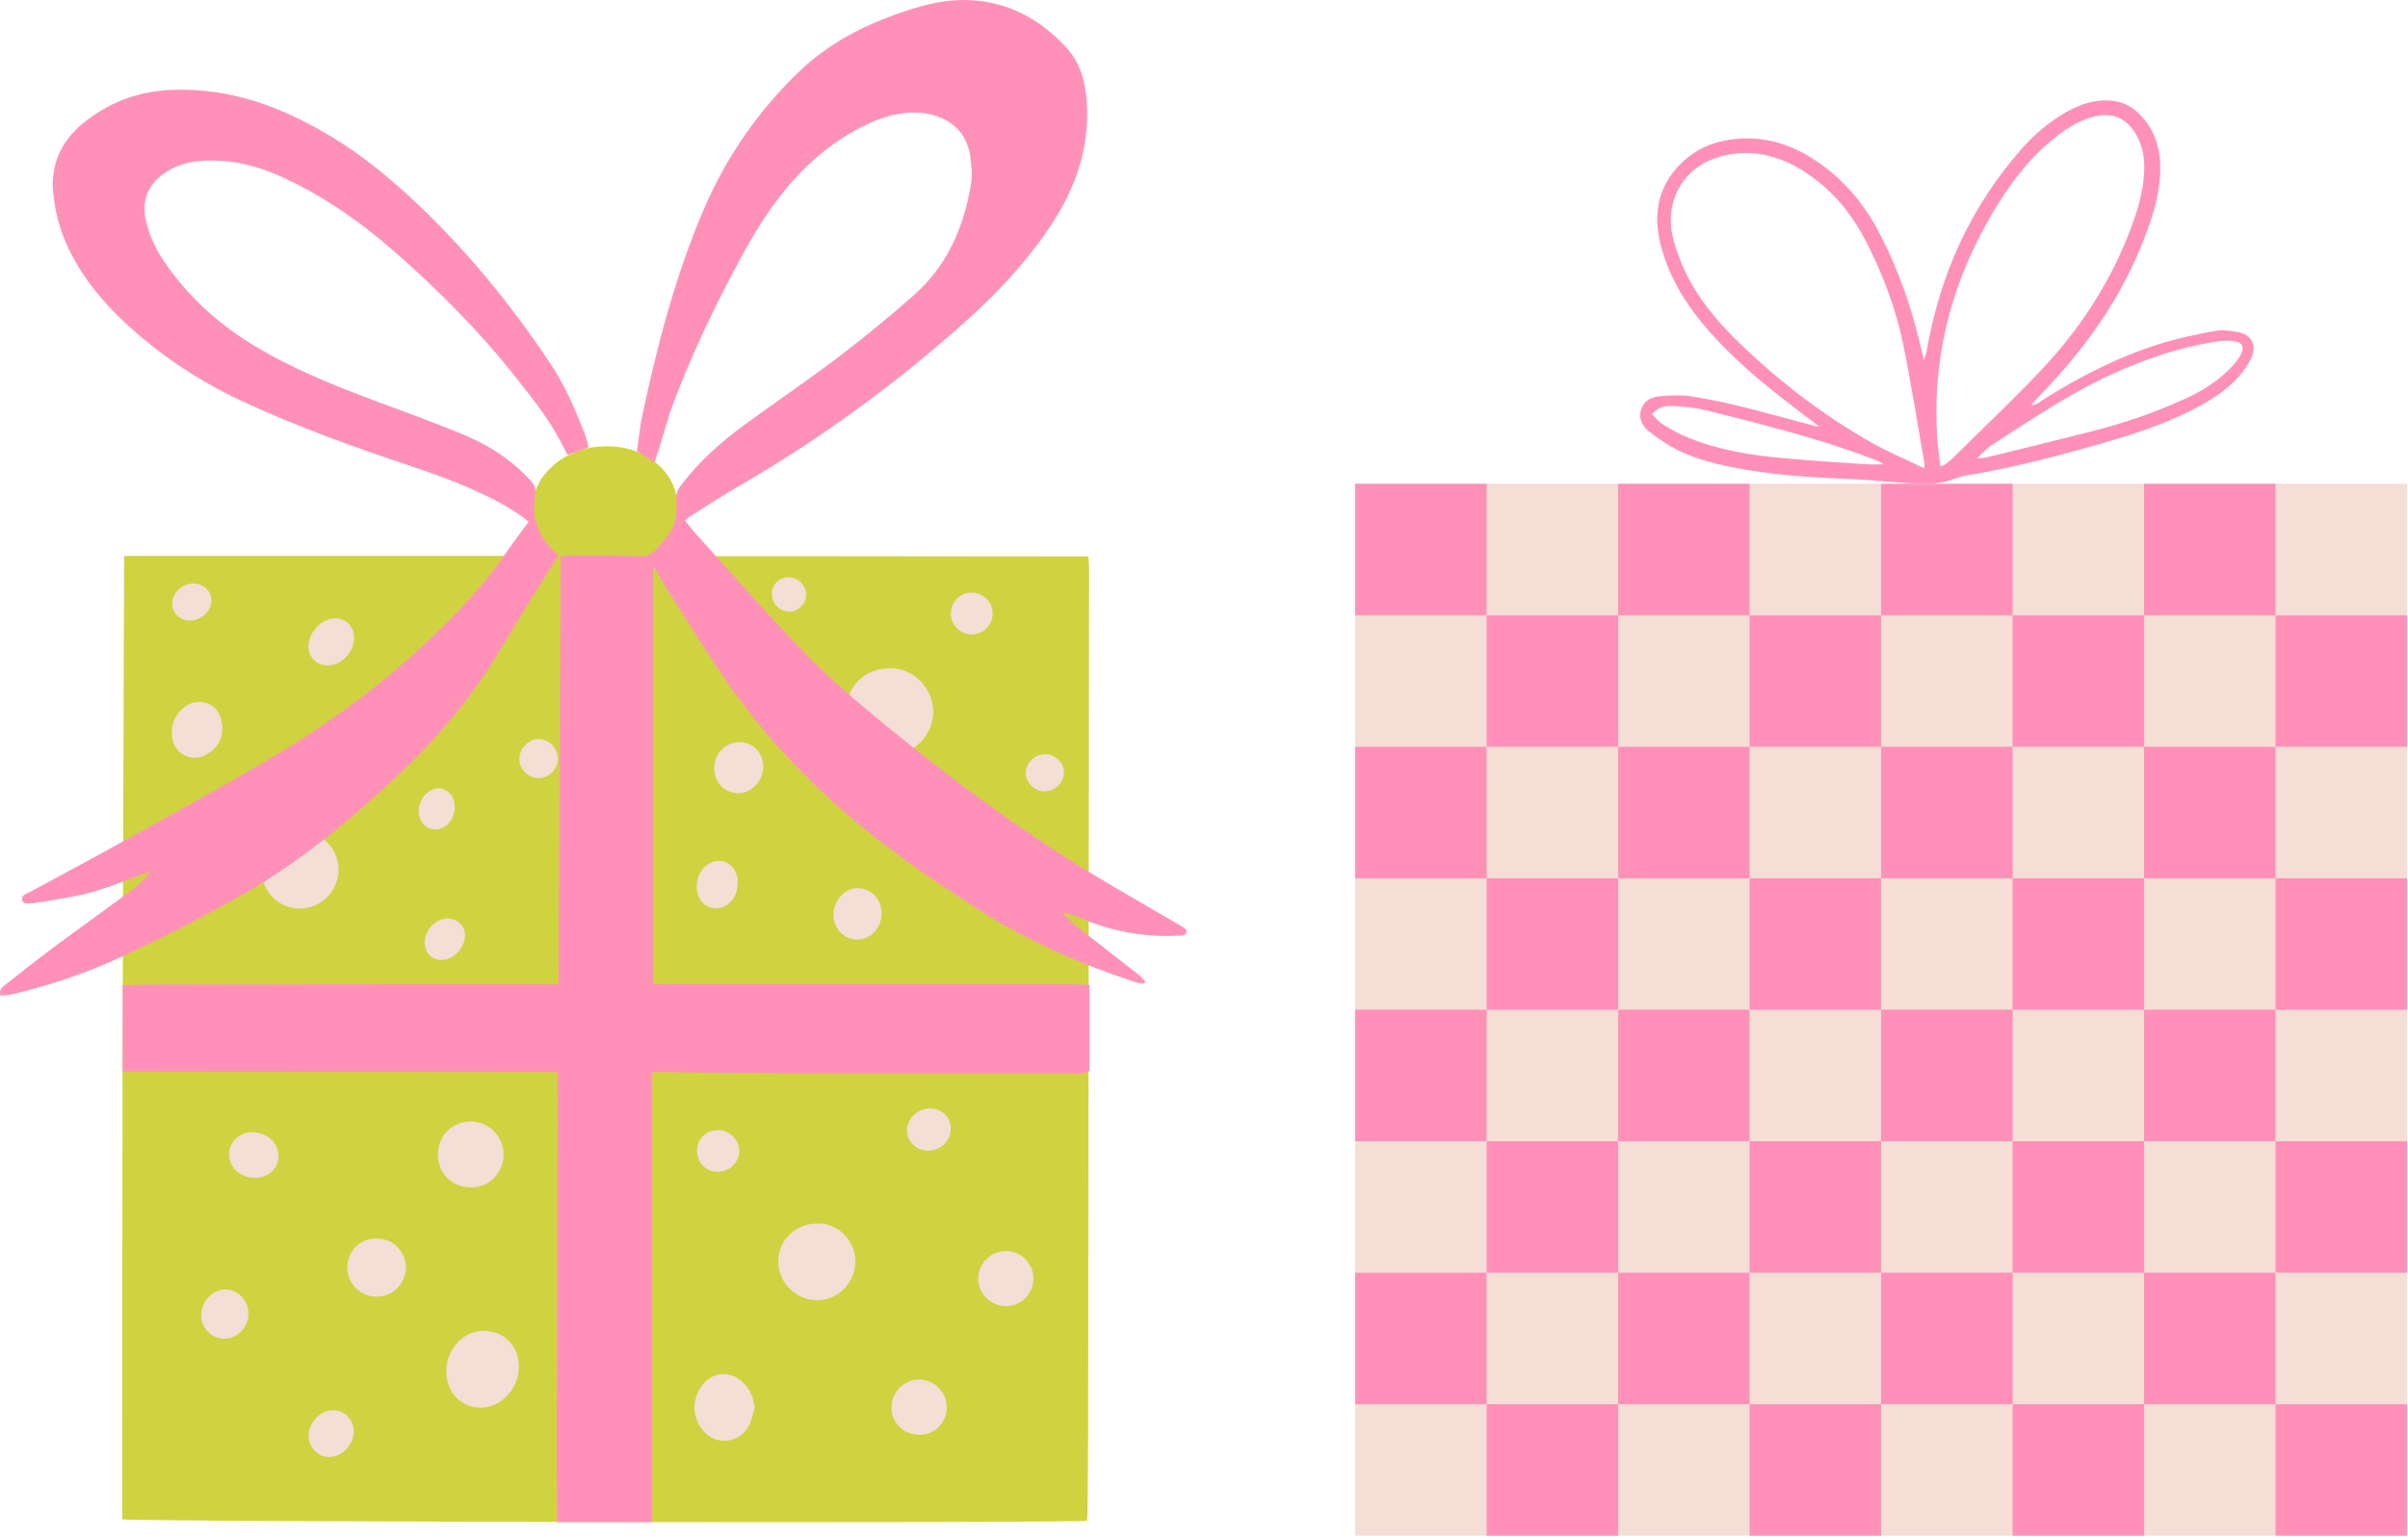
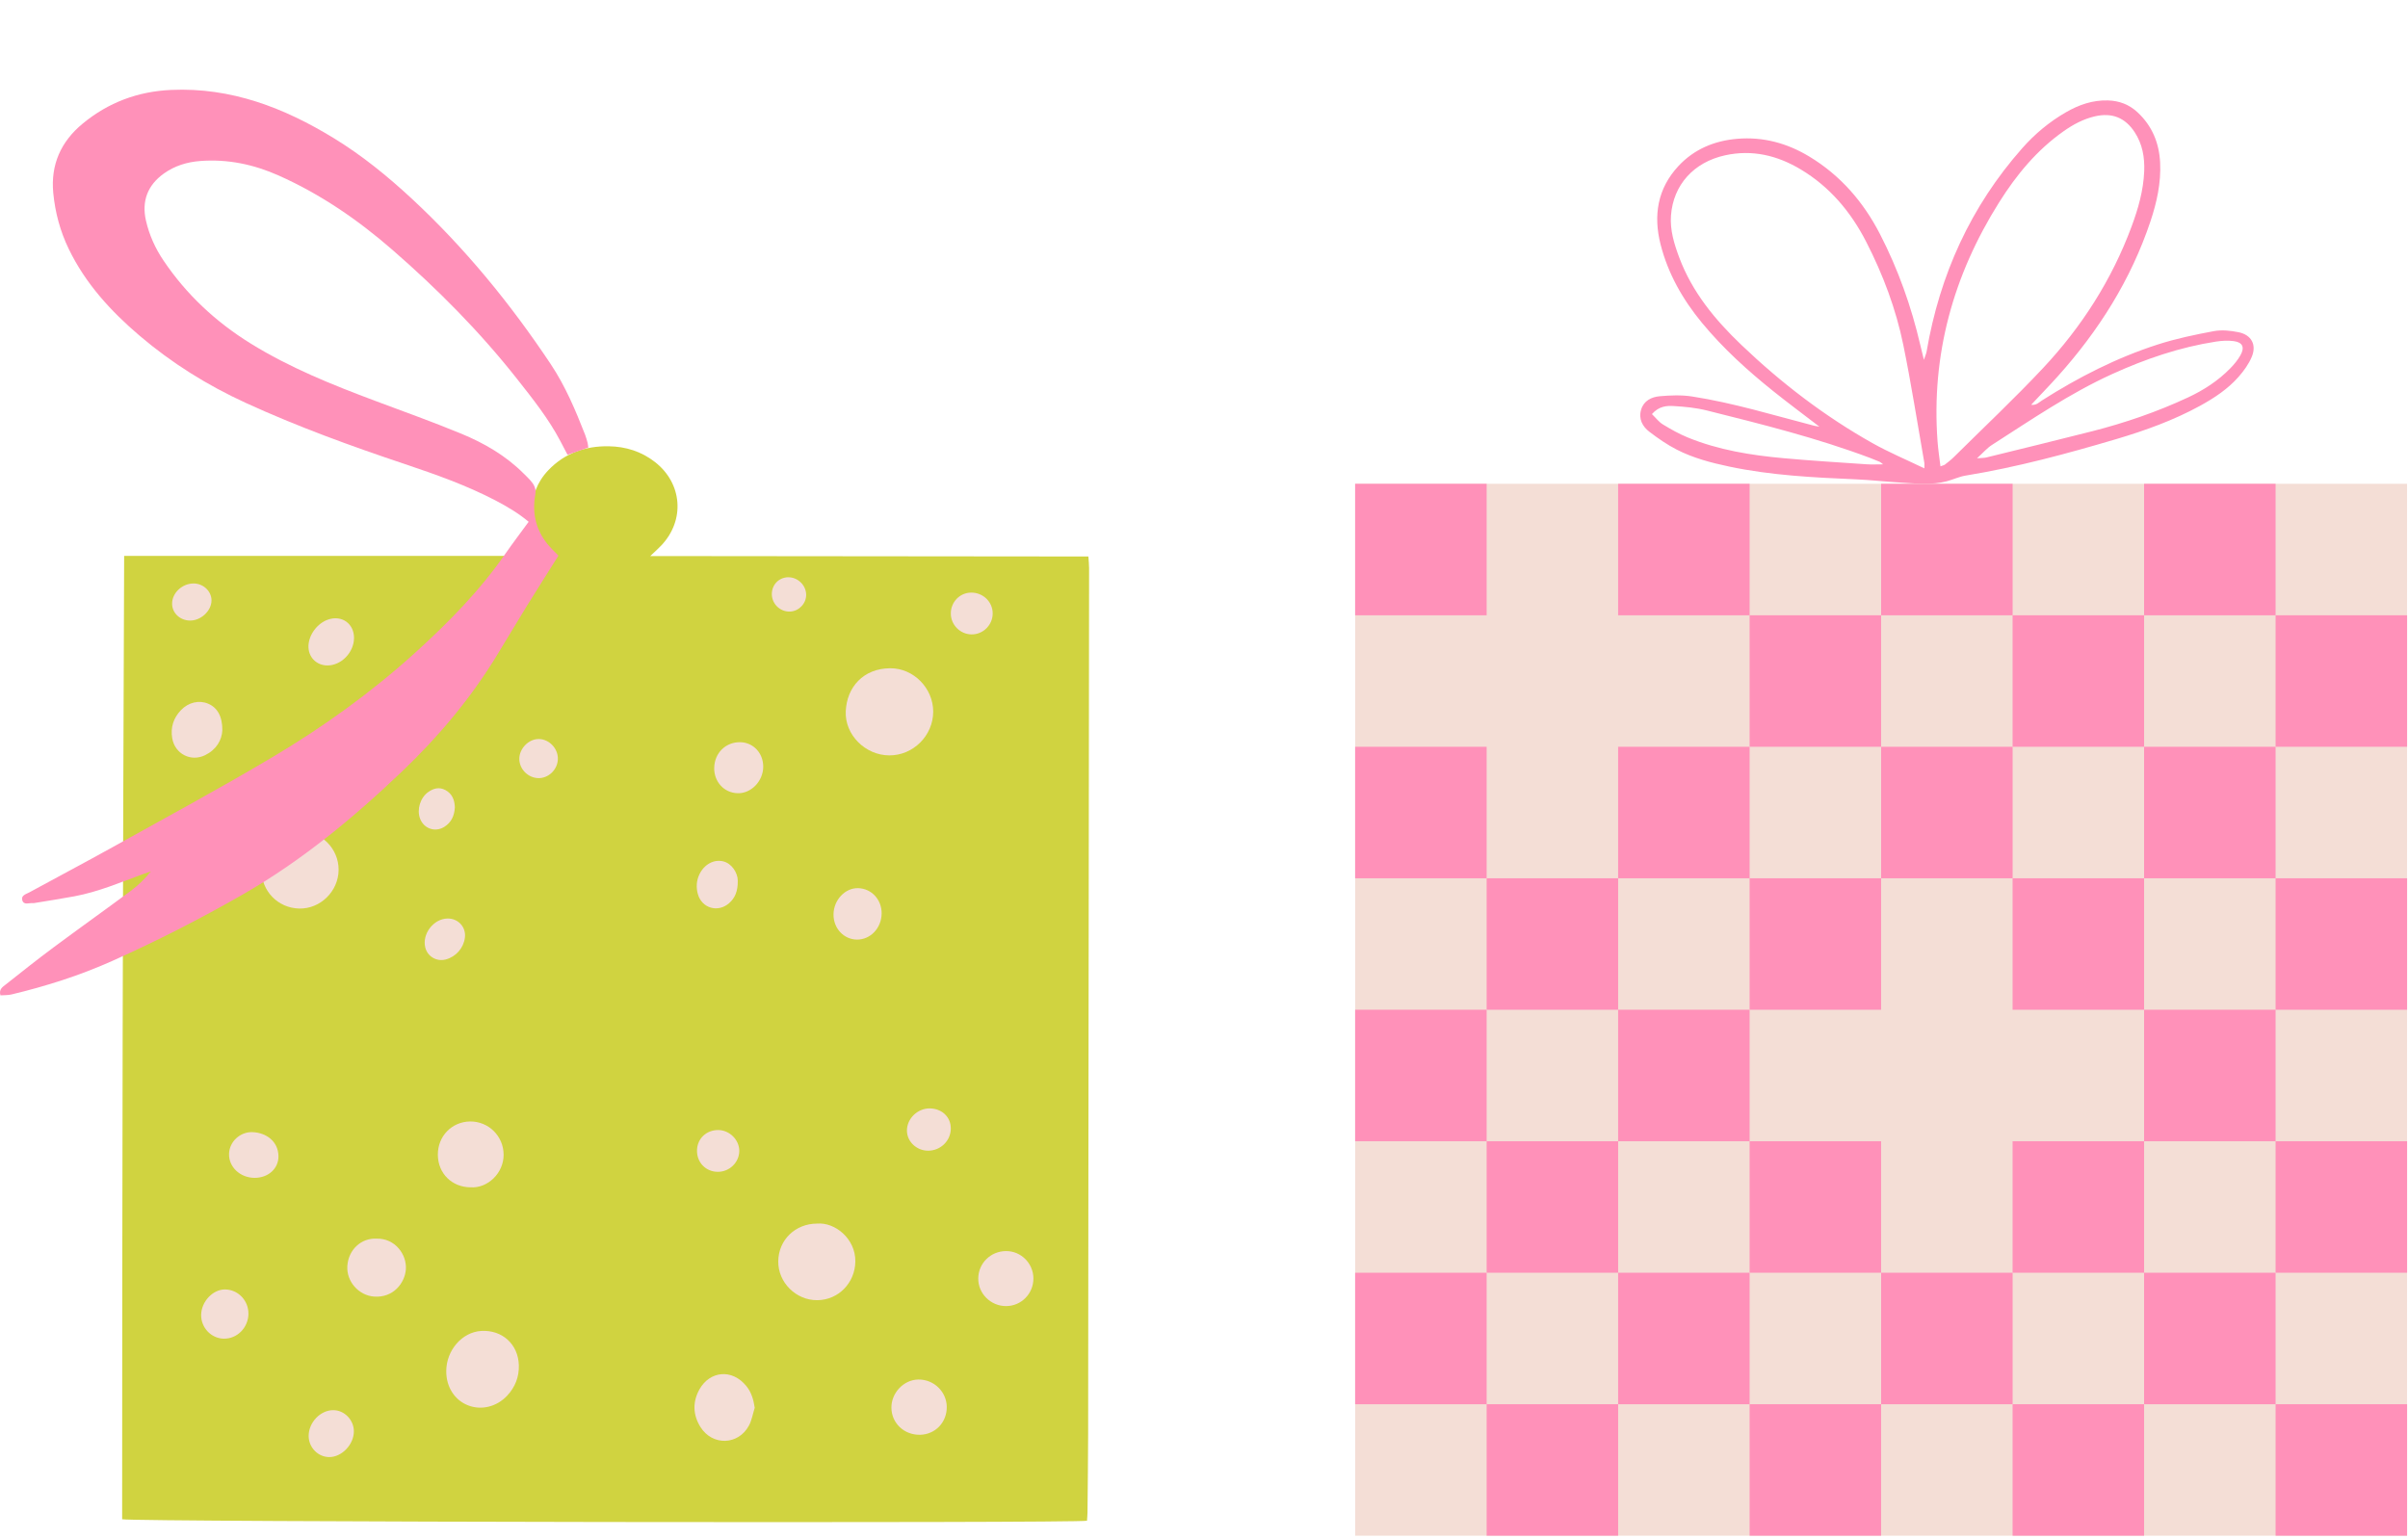
<svg xmlns="http://www.w3.org/2000/svg" fill="none" viewBox="0 0 330 211" height="211" width="330">
  <path fill="#D0D340" d="M17.011 76.191H76.368C76.01 75.829 75.827 75.621 75.619 75.438C72.263 72.447 72.035 67.712 75.135 64.459C77.381 62.101 80.212 61.118 83.419 61.166C85.758 61.203 87.9 61.874 89.762 63.327C93.517 66.255 93.901 71.295 90.63 74.756C90.217 75.196 89.762 75.594 89.114 76.213C109.255 76.231 129.142 76.25 149.156 76.272C149.197 76.909 149.253 77.371 149.253 77.837C149.224 106.008 149.186 134.179 149.156 162.353C149.142 173.745 149.142 185.137 149.123 196.526C149.116 200.117 149.067 203.712 149.034 207.303C149.03 207.691 148.989 208.078 148.966 208.432C147.763 208.79 18.326 208.607 16.739 208.231C16.739 164.305 16.832 120.343 17.014 76.187L17.011 76.191Z" />
  <path fill="#F4DED6" d="M121.863 103.534C118.582 103.515 115.762 100.71 115.904 97.491C116.049 94.18 118.31 91.62 121.979 91.591C125.216 91.564 127.898 94.351 127.89 97.547C127.879 100.829 125.141 103.553 121.863 103.534Z" />
  <path fill="#F4DED6" d="M35.833 119.188C35.736 115.928 38.891 113.831 41.07 113.864C44.013 113.913 46.423 116.297 46.404 119.229C46.382 122.157 43.901 124.593 41.007 124.526C38.083 124.459 35.81 122.112 35.833 119.184V119.188Z" />
  <path fill="#F4DED6" d="M111.963 167.706C114.436 167.49 117.26 169.781 117.219 172.903C117.178 175.835 114.898 178.182 112 178.204C109.076 178.223 106.621 175.775 106.655 172.87C106.688 169.945 108.983 167.714 111.966 167.706H111.963Z" />
  <path fill="#F4DED6" d="M61.155 187.92C61.17 185.063 63.319 182.589 65.93 182.421C68.81 182.239 71.022 184.232 71.104 187.119C71.149 188.721 70.598 190.121 69.502 191.291C68.05 192.834 65.945 193.336 64.112 192.606C62.28 191.876 61.144 190.073 61.155 187.924V187.92Z" />
  <path fill="#F4DED6" d="M64.503 162.733C61.937 162.729 60.022 160.833 60.004 158.277C59.985 155.733 61.914 153.74 64.421 153.71C66.969 153.684 69.014 155.729 69.018 158.27C69.025 160.811 66.813 162.886 64.503 162.733Z" />
  <path fill="#F4DED6" d="M103.429 192.953C103.169 193.772 103.031 194.655 102.632 195.397C101.179 198.094 97.63 198.191 95.998 195.594C94.936 193.903 94.899 192.103 95.883 190.379C97.272 187.942 100.3 187.532 102.289 189.984C102.956 190.807 103.258 191.794 103.429 192.949V192.953Z" />
  <path fill="#F4DED6" d="M51.626 169.77C54.118 169.71 55.769 171.912 55.62 173.987C55.489 175.816 53.925 177.914 51.25 177.709C49.164 177.548 47.466 175.649 47.6 173.529C47.737 171.294 49.499 169.651 51.626 169.77Z" />
  <path fill="#F4DED6" d="M129.746 192.845C129.764 194.957 128.166 196.615 126.077 196.652C123.901 196.689 122.18 195.061 122.162 192.942C122.143 190.9 123.849 189.108 125.846 189.078C127.973 189.045 129.731 190.74 129.749 192.845H129.746Z" />
  <path fill="#F4DED6" d="M141.621 175.217C141.632 177.299 139.978 178.99 137.911 179.013C135.784 179.035 134.033 177.303 134.063 175.205C134.093 173.13 135.758 171.491 137.855 171.473C139.915 171.454 141.61 173.142 141.621 175.22V175.217Z" />
  <path fill="#F4DED6" d="M30.469 100.088C30.409 101.425 29.664 102.74 28.111 103.504C26.163 104.462 23.969 103.333 23.604 101.194C23.35 99.727 23.76 98.415 24.796 97.335C25.831 96.255 27.276 95.927 28.509 96.441C29.765 96.963 30.487 98.169 30.469 100.084V100.088Z" />
  <path fill="#F4DED6" d="M97.879 105.251C97.905 103.21 99.462 101.679 101.462 101.727C103.243 101.768 104.595 103.217 104.595 105.076C104.595 107.065 102.93 108.786 101.068 108.719C99.227 108.656 97.853 107.158 97.875 105.251H97.879Z" />
  <path fill="#F4DED6" d="M120.821 125.197C120.81 127.197 119.286 128.803 117.427 128.78C115.628 128.758 114.213 127.234 114.228 125.334C114.239 123.353 115.822 121.672 117.621 121.732C119.443 121.792 120.832 123.293 120.825 125.2L120.821 125.197Z" />
  <path fill="#F4DED6" d="M34.048 180.045C34.037 181.963 32.502 183.517 30.658 183.479C28.938 183.446 27.541 181.971 27.567 180.216C27.593 178.394 29.169 176.718 30.841 176.733C32.618 176.748 34.056 178.238 34.044 180.045H34.048Z" />
  <path fill="#F4DED6" d="M34.883 161.437C32.905 161.426 31.34 159.95 31.389 158.14C31.433 156.501 32.883 155.111 34.596 155.171C36.473 155.238 38.12 156.419 38.161 158.442C38.194 160.166 36.76 161.444 34.883 161.437Z" />
  <path fill="#F4DED6" d="M48.516 87.474C48.486 89.452 46.754 91.218 44.854 91.207C43.331 91.196 42.217 90.03 42.273 88.502C42.329 86.982 43.487 85.433 44.951 84.922C46.84 84.263 48.546 85.481 48.516 87.478V87.474Z" />
  <path fill="#F4DED6" d="M45.112 199.707C43.577 199.699 42.303 198.388 42.299 196.812C42.296 194.961 43.905 193.273 45.674 193.277C47.194 193.281 48.486 194.607 48.494 196.164C48.501 197.982 46.847 199.718 45.112 199.707Z" />
  <path fill="#F4DED6" d="M101.108 120.7C101.127 122.12 100.747 123.073 99.905 123.803C98.378 125.126 96.173 124.478 95.636 122.537C95.387 121.635 95.431 120.719 95.845 119.847C96.504 118.461 97.841 117.735 99.141 118.066C100.266 118.353 101.101 119.601 101.108 120.704V120.7Z" />
  <path fill="#F4DED6" d="M127.425 151.918C129.094 151.944 130.301 153.095 130.301 154.664C130.301 156.348 128.911 157.711 127.198 157.715C125.607 157.715 124.289 156.463 124.289 154.954C124.289 153.312 125.752 151.896 127.425 151.918Z" />
  <path fill="#F4DED6" d="M98.337 160.61C96.691 160.584 95.469 159.295 95.521 157.629C95.57 156.042 96.814 154.873 98.438 154.884C99.972 154.895 101.313 156.221 101.313 157.734C101.313 159.321 99.954 160.636 98.337 160.61Z" />
  <path fill="#F4DED6" d="M130.304 84.103C130.293 82.523 131.519 81.245 133.068 81.223C134.696 81.197 136.03 82.467 136.041 84.058C136.052 85.66 134.722 86.978 133.128 86.952C131.578 86.926 130.315 85.652 130.304 84.103Z" />
  <path fill="#F4DED6" d="M61.326 125.893C62.809 125.867 63.907 127.089 63.71 128.534C63.516 129.961 62.477 131.135 61.088 131.504C59.825 131.839 58.566 131.09 58.272 129.827C57.84 127.976 59.43 125.923 61.326 125.893Z" />
  <path fill="#F4DED6" d="M73.831 101.288C75.257 101.302 76.483 102.584 76.453 104.026C76.423 105.486 75.157 106.704 73.734 106.648C72.33 106.592 71.168 105.397 71.168 104.007C71.168 102.591 72.456 101.276 73.835 101.291L73.831 101.288Z" />
  <path fill="#F4DED6" d="M62.335 110.66C62.272 111.8 61.858 112.728 60.883 113.335C59.62 114.117 58.078 113.574 57.56 112.184C57.102 110.947 57.597 109.323 58.696 108.552C59.419 108.041 60.201 107.837 61.035 108.284C61.993 108.798 62.302 109.673 62.335 110.664V110.66Z" />
  <path fill="#F4DED6" d="M28.986 82.311C28.971 83.749 27.5 85.097 25.991 85.053C24.646 85.012 23.603 84.021 23.585 82.765C23.562 81.301 24.93 79.99 26.494 79.971C27.854 79.953 28.997 81.029 28.986 82.315V82.311Z" />
-   <path fill="#F4DED6" d="M143.196 103.37C144.548 103.34 145.774 104.476 145.818 105.795C145.863 107.155 144.675 108.392 143.263 108.455C141.874 108.518 140.57 107.315 140.563 105.959C140.555 104.607 141.777 103.407 143.196 103.374V103.37Z" />
  <path fill="#F4DED6" d="M108.007 79.122C109.307 79.092 110.454 80.191 110.48 81.491C110.503 82.702 109.505 83.764 108.283 83.82C106.964 83.883 105.824 82.832 105.776 81.51C105.731 80.191 106.703 79.148 108.007 79.118V79.122Z" />
-   <path fill="#FF91B9" d="M89.692 63.364C88.865 62.835 88.138 62.373 87.3 61.837C87.531 60.239 87.673 58.625 88.004 57.053C90.053 47.367 92.549 37.801 96.456 28.685C99.503 21.577 103.85 15.281 109.434 9.891C113.55 5.916 118.504 3.379 123.875 1.587C126.494 0.708 129.165 0.008 131.947 6.84794e-05C137.687 -0.015 142.355 2.403 146.162 6.549C148.005 8.557 148.717 11.109 148.922 13.78C149.398 19.975 147.529 25.53 144.176 30.648C140.917 35.629 136.898 39.954 132.48 43.922C122.765 52.635 112.268 60.268 100.967 66.799C98.773 68.069 96.653 69.474 94.508 70.822C94.325 70.934 94.18 71.102 93.897 71.347C94.363 71.936 94.78 72.532 95.268 73.065C100.33 78.642 105.273 84.338 110.521 89.736C113.87 93.178 117.576 96.296 121.298 99.351C130.372 106.801 139.803 113.779 149.853 119.881C153.63 122.172 157.478 124.348 161.288 126.579C161.665 126.799 162.056 127.004 162.395 127.276C162.536 127.387 162.648 127.671 162.603 127.834C162.562 127.991 162.32 128.151 162.141 128.196C161.847 128.267 161.534 128.24 161.229 128.255C156.603 128.471 152.185 127.592 147.935 125.778C147.182 125.458 146.415 125.182 145.525 125.081C146.288 125.782 147.011 126.531 147.819 127.171C150.531 129.321 153.272 131.426 155.995 133.56C156.342 133.832 156.632 134.182 156.949 134.495L156.792 134.816C156.442 134.767 156.077 134.767 155.746 134.659C148.4 132.275 141.353 129.246 134.8 125.104C129.098 121.494 123.499 117.735 118.273 113.466C110.696 107.278 104.077 100.185 98.639 92.034C96.065 88.175 93.606 84.241 91.129 80.318C90.585 79.454 90.191 78.493 89.509 77.625V134.901C90.001 134.901 90.511 134.901 91.018 134.901C107.754 134.894 124.49 134.886 141.222 134.886C143.502 134.886 145.778 134.905 148.058 134.924C148.482 134.927 148.903 134.983 149.32 135.017V146.781C148.627 147.243 147.957 147.124 147.32 147.124C135.534 147.132 123.749 147.146 111.967 147.12C105.001 147.106 98.035 147.02 91.07 146.968C90.552 146.964 90.038 146.968 89.353 146.968V208.625H76.326C76.218 188.099 76.479 167.617 76.419 146.957C56.547 146.927 36.734 146.897 16.817 146.867V135.028C23.395 134.864 29.992 134.957 36.589 134.935C43.249 134.913 49.906 134.92 56.566 134.916C63.174 134.916 69.785 134.916 76.554 134.916C76.643 115.317 76.733 95.841 76.826 76.228C77.612 76.187 78.293 76.123 78.975 76.123C81.91 76.131 84.845 76.123 87.781 76.209C88.66 76.235 89.312 75.989 89.855 75.356C90.965 74.071 92.262 72.882 92.563 71.102C92.709 70.245 92.772 69.351 92.694 68.49C92.619 67.671 92.895 67.078 93.364 66.463C95.83 63.23 98.829 60.551 102.099 58.171C106.383 55.057 110.771 52.076 114.988 48.873C118.504 46.202 121.927 43.385 125.239 40.461C129.798 36.434 132.104 31.144 133.065 25.243C133.266 24.017 133.143 22.706 132.975 21.458C132.431 17.394 129.191 15.754 126.326 15.479C123.726 15.229 121.286 15.885 118.958 16.976C113.803 19.394 109.72 23.101 106.342 27.627C104.107 30.619 102.293 33.871 100.553 37.16C97.462 43.005 94.649 48.984 92.314 55.172C91.543 57.214 90.999 59.344 90.347 61.431C90.153 62.045 89.937 62.653 89.699 63.353L89.692 63.364Z" />
  <path fill="#FF91B9" d="M76.531 76.157C75.071 78.481 73.592 80.802 72.147 83.142C70.769 85.377 69.431 87.638 68.061 89.881C64.474 95.748 60.093 100.968 55.128 105.706C48.426 112.106 41.323 117.988 33.247 122.612C27.436 125.938 21.48 128.982 15.364 131.716C10.92 133.706 6.309 135.166 1.585 136.298C1.094 136.418 0.568 136.388 0.062 136.425C-0.188 135.587 0.371 135.267 0.788 134.935C2.952 133.225 5.109 131.504 7.322 129.861C10.834 127.25 14.403 124.713 17.919 122.105C18.932 121.356 19.841 120.47 20.683 119.434C20.344 119.549 20.005 119.654 19.67 119.777C16.556 120.92 13.494 122.232 10.209 122.846C8.406 123.185 6.592 123.457 4.781 123.759C4.696 123.774 4.606 123.793 4.521 123.781C3.999 123.722 3.25 124.12 3.046 123.364C2.87 122.716 3.597 122.537 4.025 122.306C7.825 120.227 11.658 118.212 15.442 116.107C22.743 112.047 30.1 108.072 37.281 103.81C44.251 99.671 50.84 94.94 56.867 89.486C61.419 85.362 65.718 81 69.238 75.926C70.258 74.454 71.342 73.031 72.449 71.515C71.048 70.342 69.517 69.436 67.938 68.609C63.971 66.538 59.765 65.044 55.537 63.625C48.117 61.14 40.764 58.473 33.646 55.206C28.401 52.799 23.548 49.77 19.156 46.034C15.193 42.663 11.717 38.87 9.419 34.117C8.242 31.68 7.556 29.121 7.299 26.442C6.931 22.557 8.354 19.398 11.326 16.947C14.846 14.041 18.891 12.525 23.48 12.323C31.687 11.962 38.932 14.767 45.763 18.947C49.622 21.309 53.124 24.159 56.435 27.232C63.725 34.001 69.972 41.649 75.481 49.919C77.485 52.929 78.874 56.234 80.181 59.575C80.323 59.941 80.424 60.324 80.528 60.704C80.573 60.868 80.58 61.047 80.621 61.341C79.694 61.662 78.77 61.982 77.775 62.328C77.433 61.676 77.112 61.066 76.792 60.455C75.171 57.374 73.015 54.673 70.873 51.953C65.755 45.46 59.963 39.619 53.738 34.21C49.03 30.116 43.912 26.603 38.179 24.051C34.763 22.531 31.202 21.782 27.459 22.065C25.637 22.203 23.939 22.721 22.441 23.794C20.221 25.388 19.394 27.582 20.002 30.239C20.456 32.224 21.283 34.05 22.423 35.733C25.559 40.379 29.567 44.112 34.32 47.062C39.703 50.4 45.54 52.743 51.444 54.952C55.37 56.42 59.322 57.836 63.196 59.434C66.362 60.738 69.32 62.455 71.774 64.914C72.084 65.223 72.407 65.521 72.694 65.849C73.186 66.411 73.506 66.952 73.35 67.831C72.914 70.256 73.413 72.532 74.97 74.499C75.425 75.076 75.98 75.576 76.538 76.164L76.531 76.157Z" />
  <path fill="#FF91B9" d="M249.357 58.495C247.089 56.752 245.01 55.213 242.995 53.596C239.468 50.769 236.126 47.736 233.236 44.238C230.602 41.045 228.594 37.521 227.57 33.498C226.561 29.523 227.149 25.843 230.017 22.758C232.17 20.445 234.938 19.293 238.059 19.025C241.621 18.72 244.917 19.621 247.957 21.458C252.225 24.039 255.366 27.672 257.634 32.075C260.13 36.918 261.94 42.018 263.173 47.326C263.303 47.885 263.445 48.437 263.657 49.316C263.847 48.749 263.978 48.477 264.026 48.194C265.821 37.682 270.057 28.312 277.149 20.296C278.877 18.343 280.87 16.682 283.139 15.378C284.912 14.357 286.785 13.705 288.879 13.765C290.443 13.81 291.792 14.331 292.924 15.382C294.932 17.241 295.897 19.588 296.031 22.288C296.168 25.068 295.576 27.735 294.705 30.343C292.023 38.345 287.62 45.326 282.006 51.577C280.852 52.862 279.648 54.099 278.356 55.481C279.075 55.571 279.421 55.15 279.809 54.904C284.807 51.722 290.06 49.036 295.703 47.218C298.199 46.414 300.795 45.87 303.38 45.389C304.475 45.184 305.689 45.311 306.796 45.538C308.546 45.9 309.28 47.263 308.587 48.913C308.17 49.908 307.5 50.836 306.781 51.651C305.306 53.324 303.458 54.546 301.51 55.615C297.874 57.608 293.989 59.005 290.034 60.179C283.232 62.194 276.385 64.038 269.368 65.186C268.485 65.331 267.647 65.737 266.775 65.968C264.741 66.504 262.674 66.281 260.618 66.154C258.509 66.028 256.409 65.789 254.304 65.696C248.5 65.446 242.704 65.156 236.998 63.953C234.506 63.427 232.036 62.783 229.764 61.613C228.453 60.939 227.22 60.082 226.043 59.184C225.078 58.45 224.527 57.4 224.907 56.137C225.272 54.919 226.333 54.408 227.447 54.308C228.919 54.177 230.438 54.118 231.887 54.341C237.583 55.224 243.088 56.923 248.653 58.361C248.787 58.394 248.929 58.409 249.372 58.487L249.357 58.495ZM263.721 64.187C263.721 63.736 263.743 63.591 263.721 63.457C262.774 58.07 261.936 52.661 260.841 47.304C259.828 42.349 258.051 37.626 255.738 33.118C253.633 29.02 250.75 25.593 246.765 23.212C243.569 21.301 240.134 20.471 236.413 21.286C232.126 22.225 229.31 25.332 228.997 29.538C228.848 31.542 229.433 33.431 230.125 35.286C231.902 40.04 235.042 43.836 238.648 47.278C244.086 52.475 250.024 57.027 256.587 60.723C258.83 61.986 261.221 62.988 263.721 64.195V64.187ZM265.922 63.915C266.265 63.785 266.421 63.766 266.529 63.681C266.943 63.353 267.371 63.036 267.743 62.664C271.837 58.607 276.043 54.654 279.984 50.452C285.284 44.797 289.415 38.341 292.123 31.036C293.028 28.596 293.74 26.111 293.848 23.488C293.926 21.573 293.613 19.755 292.544 18.12C291.229 16.112 289.423 15.404 287.08 15.948C285.508 16.313 284.122 17.058 282.818 17.975C279.138 20.564 276.337 23.961 273.968 27.731C267.669 37.745 264.656 48.623 265.527 60.488C265.605 61.58 265.777 62.664 265.926 63.915H265.922ZM270.939 62.813C271.58 62.76 271.897 62.775 272.195 62.705C277.033 61.516 281.876 60.339 286.703 59.11C291.218 57.959 295.613 56.45 299.841 54.479C301.991 53.477 303.961 52.203 305.626 50.504C306.159 49.96 306.662 49.357 307.034 48.697C307.656 47.602 307.336 46.913 306.114 46.753C305.321 46.648 304.479 46.697 303.682 46.82C298.716 47.591 294.019 49.193 289.452 51.272C283.612 53.931 278.345 57.549 272.97 60.991C272.303 61.419 271.77 62.056 270.936 62.813H270.939ZM226.386 56.759C226.929 57.284 227.335 57.836 227.879 58.167C228.982 58.838 230.118 59.482 231.31 59.966C235.527 61.688 239.978 62.399 244.478 62.805C248.251 63.148 252.039 63.375 255.82 63.636C256.505 63.684 257.202 63.643 258.07 63.643C257.813 63.45 257.72 63.349 257.604 63.297C257.165 63.107 256.721 62.928 256.271 62.76C248.985 60.022 241.449 58.145 233.914 56.26C232.435 55.891 230.889 55.742 229.362 55.653C228.386 55.593 227.339 55.675 226.386 56.755V56.759Z" />
  <path fill="#F4DED6" d="M329.872 66.31H185.713V210.484H329.872V66.31Z" />
  <path fill="#FF91B9" d="M203.735 66.31H185.713V84.333H203.735V66.31Z" />
-   <path fill="#FF91B9" d="M221.756 84.33H203.734V102.353H221.756V84.33Z" />
  <path fill="#FF91B9" d="M257.794 84.33H239.773V102.353H257.794V84.33Z" />
  <path fill="#FF91B9" d="M293.833 84.33H275.812V102.353H293.833V84.33Z" />
  <path fill="#FF91B9" d="M329.876 84.33H311.854V102.353H329.876V84.33Z" />
  <path fill="#FF91B9" d="M239.773 66.31H221.752V84.333H239.773V66.31Z" />
  <path fill="#FF91B9" d="M275.816 66.31H257.794V84.333H275.816V66.31Z" />
  <path fill="#FF91B9" d="M311.854 66.31H293.833V84.333H311.854V66.31Z" />
  <path fill="#FF91B9" d="M203.735 102.353H185.713V120.376H203.735V102.353Z" />
  <path fill="#FF91B9" d="M221.756 120.376H203.734V138.399H221.756V120.376Z" />
  <path fill="#FF91B9" d="M257.794 120.376H239.773V138.399H257.794V120.376Z" />
-   <path fill="#FF91B9" d="M293.833 120.376H275.812V138.399H293.833V120.376Z" />
+   <path fill="#FF91B9" d="M293.833 120.376H275.812V138.399H293.833Z" />
  <path fill="#FF91B9" d="M329.876 120.376H311.854V138.399H329.876V120.376Z" />
  <path fill="#FF91B9" d="M239.773 102.353H221.752V120.376H239.773V102.353Z" />
  <path fill="#FF91B9" d="M275.816 102.353H257.794V120.376H275.816V102.353Z" />
  <path fill="#FF91B9" d="M311.854 102.353H293.833V120.376H311.854V102.353Z" />
  <path fill="#FF91B9" d="M203.735 138.395H185.713V156.418H203.735V138.395Z" />
  <path fill="#FF91B9" d="M221.756 156.418H203.734V174.441H221.756V156.418Z" />
  <path fill="#FF91B9" d="M257.794 156.418H239.773V174.441H257.794V156.418Z" />
  <path fill="#FF91B9" d="M293.833 156.418H275.812V174.441H293.833V156.418Z" />
  <path fill="#FF91B9" d="M329.876 156.418H311.854V174.441H329.876V156.418Z" />
  <path fill="#FF91B9" d="M239.773 138.395H221.752V156.418H239.773V138.395Z" />
-   <path fill="#FF91B9" d="M275.816 138.395H257.794V156.418H275.816V138.395Z" />
  <path fill="#FF91B9" d="M311.854 138.395H293.833V156.418H311.854V138.395Z" />
  <path fill="#FF91B9" d="M203.735 174.442H185.713V192.465H203.735V174.442Z" />
  <path fill="#FF91B9" d="M221.756 192.461H203.734V210.484H221.756V192.461Z" />
  <path fill="#FF91B9" d="M257.794 192.461H239.773V210.484H257.794V192.461Z" />
  <path fill="#FF91B9" d="M293.833 192.461H275.812V210.484H293.833V192.461Z" />
  <path fill="#FF91B9" d="M329.876 192.461H311.854V210.484H329.876V192.461Z" />
  <path fill="#FF91B9" d="M239.773 174.441H221.752V192.465H239.773V174.441Z" />
  <path fill="#FF91B9" d="M275.816 174.441H257.794V192.465H275.816V174.441Z" />
  <path fill="#FF91B9" d="M311.854 174.441H293.833V192.465H311.854V174.441Z" />
</svg>